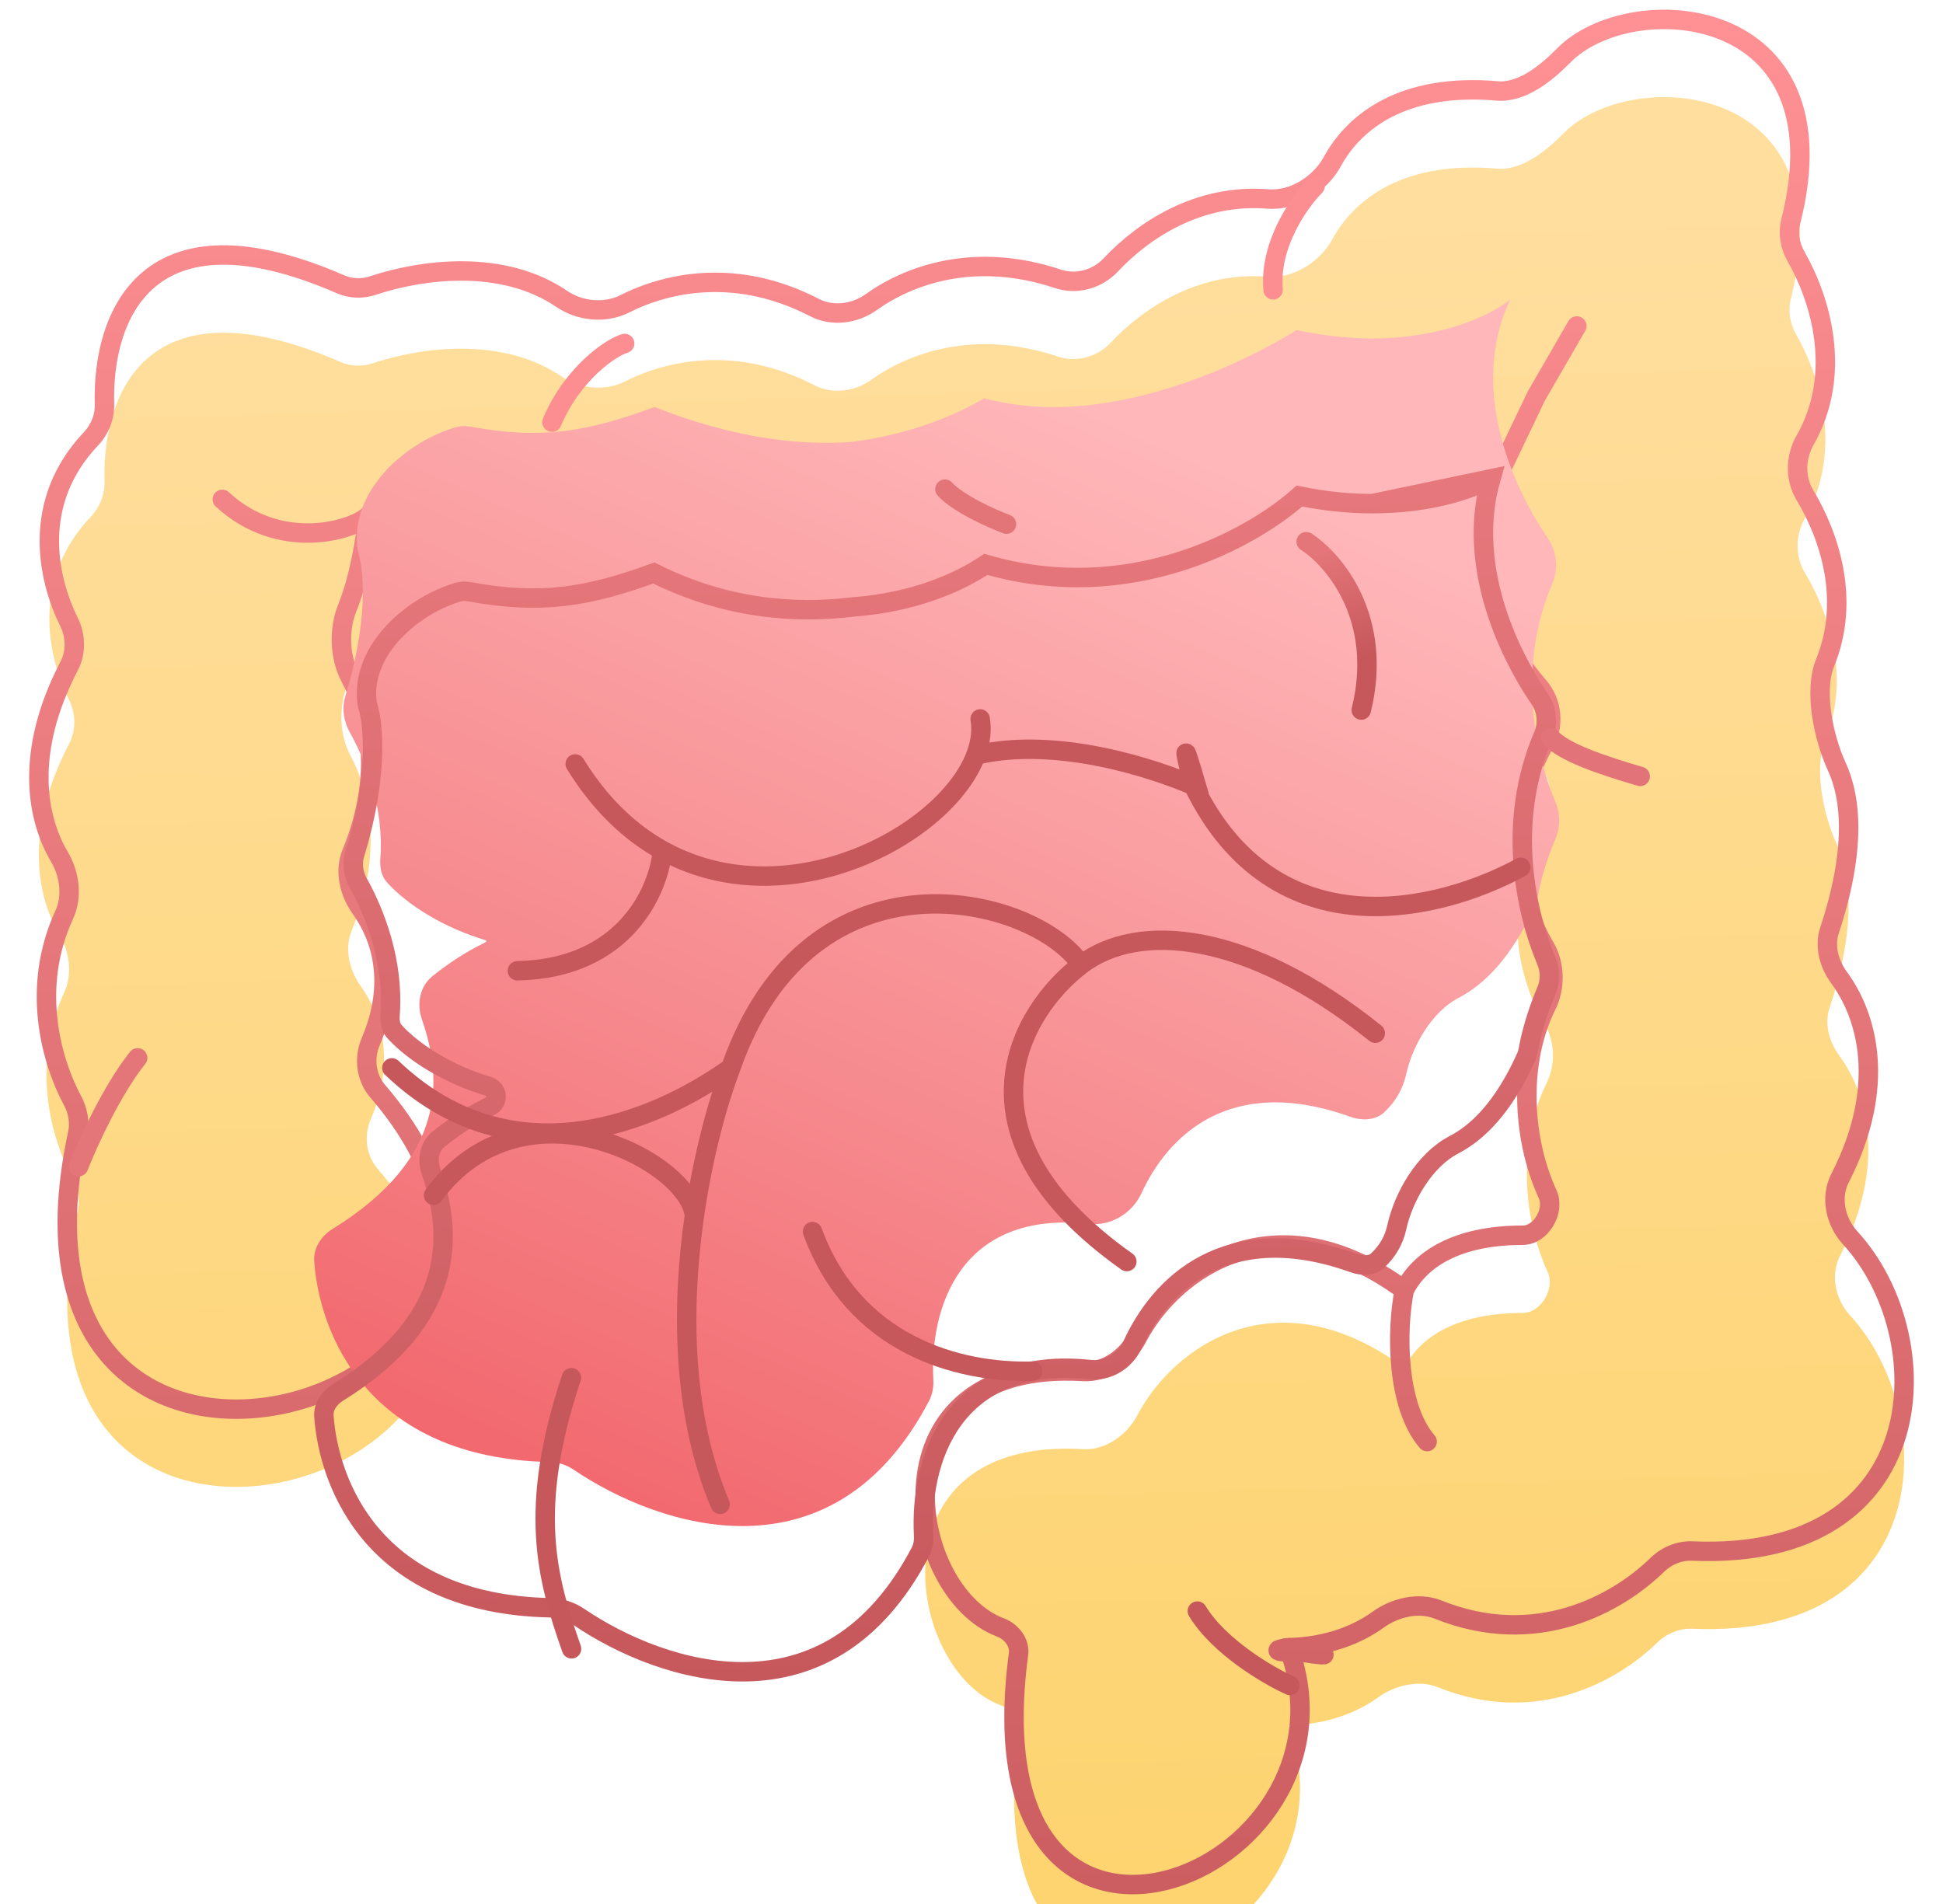
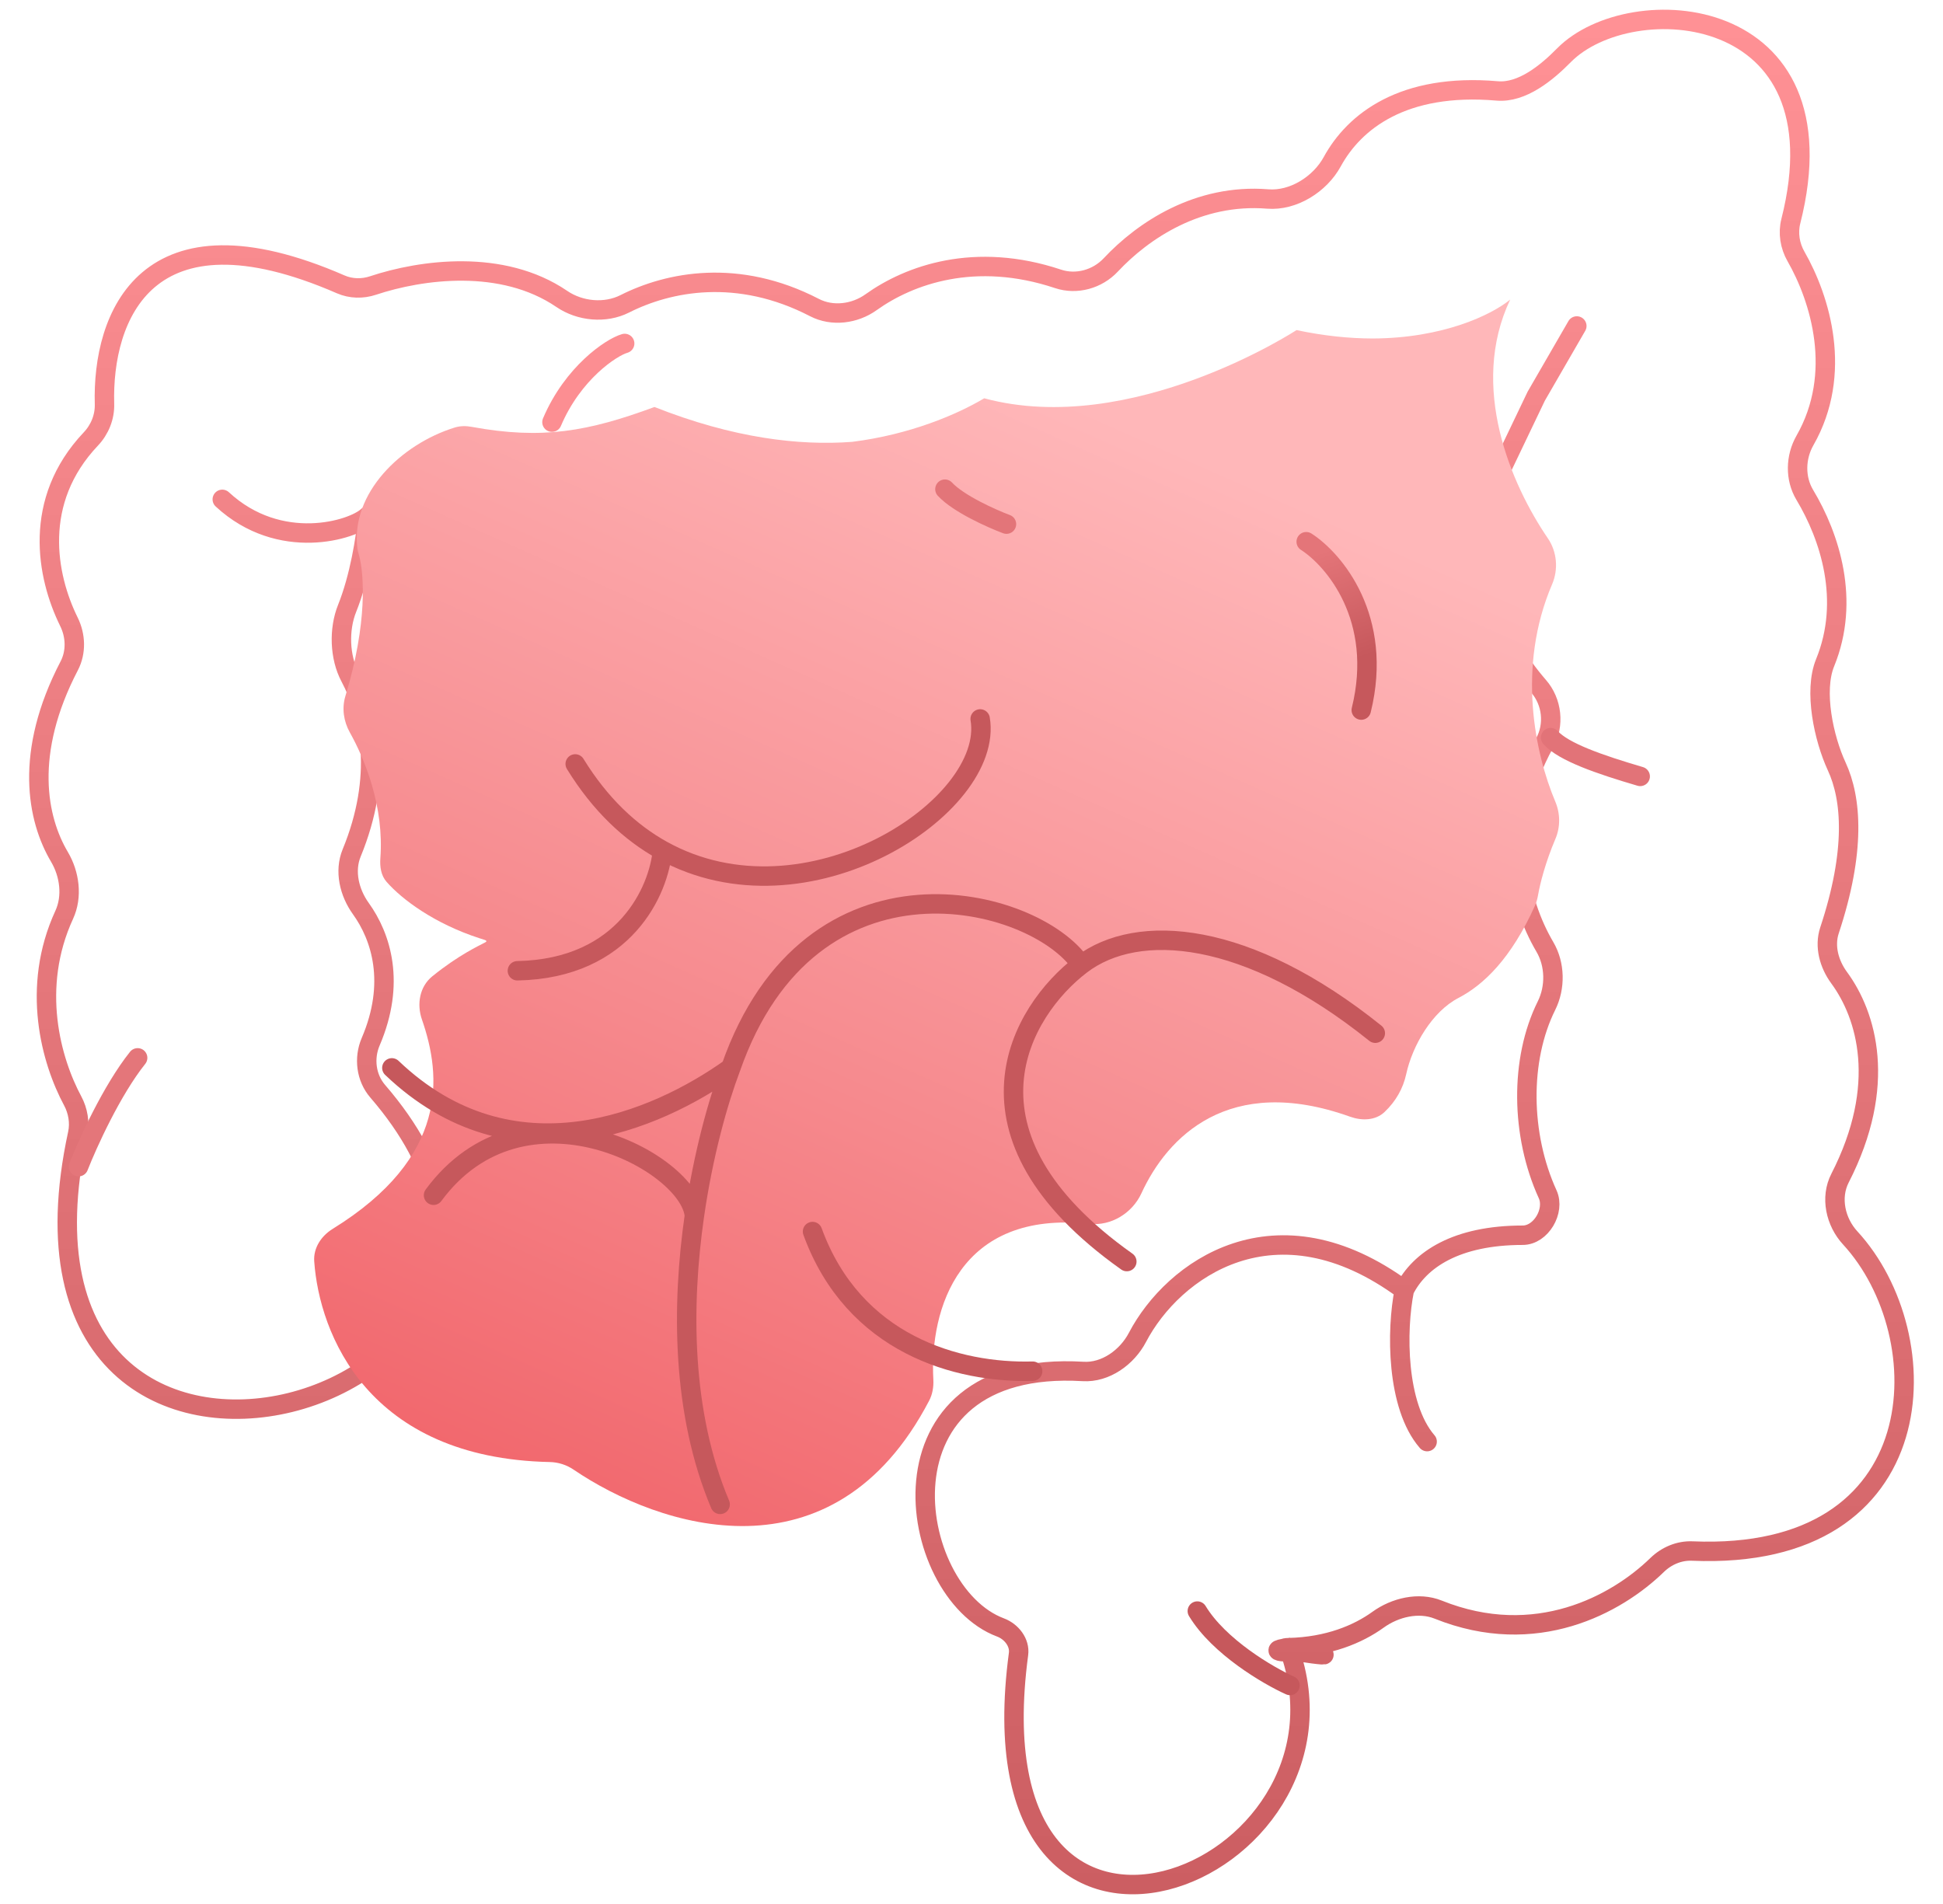
<svg xmlns="http://www.w3.org/2000/svg" width="50" height="49" viewBox="0 0 50 49" fill="none">
  <g filter="url(#filter0_ii_7613_418)">
-     <path d="M1.999 29.174C-0.592 41.111 16.601 36.053 9.72 28.084C9.419 27.736 9.358 27.231 9.539 26.809C10.186 25.298 9.811 24.113 9.285 23.382C8.989 22.971 8.857 22.42 9.049 21.952C9.859 19.982 9.532 18.406 9.009 17.423C8.737 16.911 8.716 16.196 8.932 15.658C9.253 14.859 9.415 13.842 9.462 13.282C12.088 15.906 14.885 15.499 16.354 14.793C16.687 14.633 17.079 14.607 17.415 14.761C20.75 16.283 23.523 15.451 24.876 14.612C25.173 14.428 25.536 14.361 25.872 14.456C29.157 15.385 31.598 14.143 32.807 13.045C33.143 12.74 33.621 12.619 34.057 12.743C36.178 13.346 37.912 12.559 38.653 12.035C37.531 14.418 38.556 16.467 39.592 17.66C39.942 18.061 40.007 18.657 39.748 19.122C38.574 21.238 39.073 23.207 39.754 24.367C40.02 24.818 40.03 25.411 39.797 25.88C39.105 27.27 39.131 29.212 39.827 30.736C40.021 31.163 39.655 31.789 39.185 31.789C37.481 31.789 36.531 32.417 36.138 33.201C32.825 30.753 30.185 32.672 29.27 34.419C29.002 34.931 28.448 35.33 27.871 35.295C22.364 34.965 23.297 40.967 25.746 41.883C26.027 41.988 26.25 42.27 26.21 42.567C24.891 52.434 35.303 48.292 33.163 42.403C34.181 42.378 34.945 42.057 35.462 41.684C35.901 41.367 36.508 41.222 37.01 41.424C39.523 42.434 41.603 41.288 42.643 40.276C42.884 40.041 43.211 39.902 43.546 39.916C49.831 40.184 49.926 34.37 47.613 31.859C47.233 31.447 47.094 30.819 47.35 30.32C48.579 27.923 48.035 26.125 47.327 25.161C47.07 24.811 46.943 24.356 47.079 23.944C47.756 21.901 47.652 20.559 47.264 19.722C46.933 19.006 46.668 17.787 46.966 17.056C47.622 15.453 47.089 13.812 46.443 12.736C46.189 12.312 46.202 11.766 46.447 11.336C47.433 9.61 46.842 7.691 46.216 6.598C46.06 6.325 46.007 5.997 46.084 5.693C47.519 0.036 41.958 -0.316 40.245 1.423C39.797 1.878 39.164 2.395 38.528 2.34C36.105 2.131 34.849 3.126 34.283 4.162C33.967 4.741 33.28 5.175 32.622 5.121C30.834 4.977 29.413 5.933 28.583 6.819C28.24 7.185 27.703 7.336 27.228 7.177C25.088 6.463 23.398 7.075 22.415 7.778C21.995 8.079 21.418 8.153 20.959 7.915C18.986 6.892 17.204 7.25 16.078 7.819C15.574 8.074 14.924 8.012 14.457 7.693C12.924 6.648 10.837 6.936 9.598 7.348C9.328 7.438 9.031 7.432 8.77 7.319C3.749 5.131 2.626 8.163 2.689 10.395C2.699 10.73 2.568 11.055 2.337 11.298C0.824 12.896 1.197 14.831 1.773 16C1.95 16.357 1.965 16.783 1.781 17.136C0.61 19.384 0.954 21.079 1.53 22.052C1.793 22.496 1.869 23.073 1.653 23.542C0.788 25.42 1.316 27.3 1.871 28.333C2.007 28.586 2.06 28.893 1.999 29.174Z" fill="url(#paint0_linear_7613_418)" />
-   </g>
+     </g>
  <path d="M33.163 42.403C34.181 42.378 34.945 42.057 35.462 41.684C35.901 41.367 36.508 41.222 37.01 41.424C39.523 42.434 41.603 41.288 42.643 40.276C42.884 40.041 43.211 39.902 43.546 39.916C49.831 40.184 49.926 34.37 47.613 31.859C47.233 31.447 47.094 30.819 47.35 30.32C48.579 27.923 48.035 26.125 47.327 25.161C47.07 24.811 46.943 24.356 47.079 23.944C47.756 21.901 47.652 20.559 47.264 19.722C46.933 19.006 46.668 17.787 46.966 17.056C47.622 15.453 47.089 13.812 46.443 12.736C46.189 12.312 46.202 11.766 46.447 11.336C47.433 9.61 46.842 7.691 46.216 6.598C46.06 6.325 46.007 5.997 46.084 5.693C47.519 0.036 41.958 -0.316 40.245 1.423C39.797 1.878 39.164 2.395 38.528 2.34C36.105 2.131 34.849 3.126 34.283 4.162C33.967 4.741 33.28 5.175 32.622 5.121C30.834 4.977 29.413 5.933 28.583 6.819C28.24 7.185 27.703 7.336 27.228 7.177C25.088 6.463 23.398 7.075 22.415 7.778C21.995 8.079 21.418 8.153 20.959 7.915C18.986 6.892 17.204 7.25 16.078 7.819C15.574 8.074 14.924 8.012 14.457 7.693C12.924 6.648 10.837 6.936 9.598 7.348C9.328 7.438 9.031 7.432 8.77 7.319C3.749 5.131 2.626 8.163 2.689 10.395C2.699 10.73 2.568 11.055 2.337 11.298C0.824 12.896 1.197 14.831 1.773 16C1.95 16.357 1.965 16.783 1.781 17.136C0.61 19.384 0.954 21.079 1.53 22.052C1.793 22.496 1.869 23.073 1.653 23.542C0.788 25.42 1.316 27.3 1.871 28.333C2.007 28.586 2.06 28.893 1.999 29.174C-0.592 41.111 16.601 36.053 9.72 28.084C9.419 27.736 9.358 27.231 9.539 26.809C10.186 25.298 9.811 24.113 9.285 23.382C8.989 22.971 8.857 22.42 9.049 21.952C9.859 19.982 9.532 18.406 9.009 17.423C8.737 16.911 8.716 16.196 8.932 15.658C9.253 14.859 9.415 13.842 9.462 13.282M33.163 42.403C32.492 42.42 35.505 42.809 33.163 42.403ZM33.163 42.403C33.612 42.581 32.368 42.506 33.163 42.403ZM33.163 42.403C35.303 48.292 24.891 52.434 26.21 42.567C26.25 42.27 26.027 41.988 25.746 41.883C23.297 40.967 22.364 34.965 27.871 35.295C28.448 35.33 29.002 34.931 29.27 34.419C30.185 32.672 32.825 30.753 36.138 33.201M36.138 33.201C35.929 34.234 35.929 36.179 36.725 37.1M36.138 33.201C36.531 32.417 37.481 31.789 39.185 31.789C39.655 31.789 40.021 31.163 39.827 30.736C39.131 29.212 39.105 27.27 39.797 25.88C40.03 25.411 40.02 24.818 39.754 24.367C39.073 23.207 38.574 21.238 39.748 19.122C40.007 18.657 39.942 18.061 39.592 17.66C38.556 16.467 37.531 14.418 38.653 12.035M38.653 12.035C37.912 12.559 36.178 13.346 34.057 12.743C33.621 12.619 33.143 12.74 32.807 13.045C31.598 14.143 29.157 15.385 25.872 14.456C25.536 14.361 25.173 14.428 24.876 14.612C23.523 15.451 20.75 16.283 17.415 14.761C17.079 14.607 16.687 14.633 16.354 14.793C14.885 15.499 12.088 15.906 9.462 13.282M38.653 12.035L39.532 10.197L40.577 8.389M9.462 13.282C9.085 13.645 7.201 14.222 5.72 12.851" stroke="url(#paint1_linear_7613_418)" stroke-width="0.5" stroke-linecap="round" />
  <g filter="url(#filter1_i_7613_418)">
    <path d="M33.364 12.495C34.077 12.646 34.73 12.71 35.319 12.711C37.132 12.706 38.381 12.104 38.862 11.71C37.798 13.955 38.887 16.47 39.831 17.853C40.068 18.2 40.106 18.651 39.941 19.037C39.025 21.174 39.504 23.398 40.023 24.629C40.152 24.935 40.157 25.283 40.026 25.589C39.77 26.192 39.635 26.723 39.581 27.027C39.564 27.123 39.54 27.219 39.5 27.307C38.887 28.669 38.179 29.346 37.53 29.683C36.855 30.034 36.348 30.902 36.186 31.645C36.107 32.009 35.921 32.341 35.63 32.617C35.397 32.839 35.046 32.847 34.743 32.739C31.614 31.619 30.034 33.269 29.372 34.711C29.137 35.221 28.592 35.557 28.034 35.496C24.683 35.135 23.92 37.687 24.018 39.504C24.028 39.69 23.997 39.882 23.91 40.047C21.437 44.784 16.966 43.319 14.761 41.822C14.58 41.699 14.366 41.63 14.147 41.626C9.463 41.526 8.217 38.324 8.086 36.46C8.062 36.115 8.268 35.806 8.562 35.625C11.552 33.776 11.366 31.696 10.857 30.235C10.72 29.84 10.799 29.39 11.124 29.126C11.802 28.577 12.318 28.343 12.49 28.25C12.576 28.203 12.439 28.18 12.347 28.149C11.175 27.77 10.343 27.145 9.949 26.696C9.804 26.531 9.772 26.306 9.788 26.087C9.886 24.776 9.402 23.564 9.003 22.85C8.843 22.565 8.793 22.227 8.888 21.915C9.466 20.023 9.365 18.753 9.242 18.301C9.224 18.238 9.205 18.175 9.197 18.109C9.02 16.698 10.315 15.434 11.7 15.003C11.841 14.959 11.991 14.958 12.137 14.985C13.953 15.319 15.132 15.105 16.842 14.474C18.867 15.276 20.567 15.474 21.93 15.371C23.411 15.185 24.623 14.67 25.327 14.25C29.117 15.272 33.364 12.495 33.364 12.495Z" fill="url(#paint2_linear_7613_418)" />
  </g>
-   <path d="M38.364 12.323C38.088 13.287 38.138 14.267 38.35 15.163C38.617 16.282 39.14 17.284 39.625 17.994C39.812 18.268 39.844 18.628 39.711 18.938C38.758 21.16 39.258 23.46 39.792 24.726C39.897 24.973 39.899 25.25 39.797 25.491C39.532 26.112 39.392 26.662 39.335 26.983C39.32 27.067 39.3 27.142 39.272 27.205C38.676 28.527 38.003 29.156 37.415 29.461C37.028 29.662 36.703 30.003 36.457 30.38C36.209 30.759 36.03 31.19 35.942 31.592C35.874 31.905 35.714 32.193 35.458 32.436C35.32 32.567 35.083 32.595 34.827 32.503C33.21 31.924 31.958 32.052 31.017 32.542C30.083 33.029 29.49 33.853 29.144 34.606C28.951 35.026 28.503 35.296 28.061 35.248C26.311 35.059 25.189 35.633 24.53 36.536C23.887 37.42 23.718 38.577 23.768 39.517C23.776 39.669 23.75 39.814 23.689 39.932C22.493 42.221 20.838 42.986 19.229 43.022C17.596 43.06 15.978 42.346 14.901 41.615C14.681 41.465 14.42 41.381 14.153 41.376C11.873 41.327 10.46 40.527 9.598 39.54C8.729 38.545 8.398 37.335 8.335 36.443C8.319 36.214 8.456 35.984 8.693 35.837C10.227 34.889 10.977 33.861 11.262 32.852C11.546 31.849 11.356 30.907 11.094 30.153C10.982 29.833 11.056 29.503 11.282 29.32C11.847 28.863 12.29 28.635 12.517 28.518C12.553 28.499 12.584 28.483 12.609 28.469C12.632 28.457 12.671 28.434 12.705 28.393C12.743 28.346 12.784 28.263 12.76 28.161C12.74 28.075 12.684 28.026 12.659 28.008C12.632 27.986 12.604 27.973 12.587 27.965C12.552 27.95 12.514 27.938 12.491 27.931C12.48 27.928 12.472 27.926 12.464 27.924C12.448 27.919 12.436 27.916 12.424 27.912C11.292 27.545 10.499 26.944 10.137 26.531C10.057 26.439 10.023 26.296 10.038 26.106C10.14 24.727 9.633 23.465 9.221 22.728C9.091 22.496 9.054 22.227 9.127 21.988C9.715 20.064 9.622 18.744 9.483 18.235C9.48 18.224 9.477 18.213 9.474 18.203C9.459 18.148 9.449 18.114 9.445 18.078C9.368 17.462 9.609 16.861 10.051 16.353C10.494 15.844 11.123 15.444 11.774 15.241C11.868 15.212 11.976 15.21 12.092 15.231C13.927 15.569 15.14 15.359 16.826 14.746C18.645 15.66 20.435 15.808 21.949 15.62L21.949 15.62L21.955 15.62C23.53 15.5 24.675 14.989 25.37 14.524C29.063 15.601 32.209 13.865 33.438 12.766C34.115 12.905 34.743 12.962 35.319 12.961L38.364 12.323ZM38.364 12.323C37.69 12.659 36.656 12.964 35.319 12.961C35.319 12.961 35.319 12.961 35.319 12.961L38.364 12.323Z" stroke="url(#paint3_linear_7613_418)" stroke-width="0.5" />
  <g filter="url(#filter2_d_7613_418)">
    <path d="M27.822 23.827C29.281 22.715 32.098 22.945 35.391 25.59M27.822 23.827C26.278 25.002 24.353 28.176 28.997 31.467M27.822 23.827C26.619 22.052 20.862 20.59 18.806 26.482M18.806 26.482C16.887 27.852 13.192 29.449 10.084 26.482M18.806 26.482C18.483 27.334 18.097 28.699 17.869 30.288M18.532 37.716C17.537 35.36 17.538 32.59 17.869 30.288M17.869 30.288C17.749 28.898 13.47 26.618 11.156 29.76" stroke="#C6585C" stroke-width="0.5" stroke-linecap="round" />
  </g>
  <g filter="url(#filter3_d_7613_418)">
-     <path d="M39.134 21.32C37.094 22.434 32.817 23.552 30.711 19.215M30.711 19.215C30.206 17.184 30.865 19.487 30.865 19.487L30.711 19.215ZM30.711 19.215C29.749 18.801 27.222 17.935 25.114 18.432" stroke="#C6585C" stroke-width="0.5" stroke-linecap="round" />
    <path d="M25.223 17.502C25.601 19.747 20.759 22.942 17.046 20.885M14.802 18.66C15.447 19.708 16.219 20.427 17.046 20.885M17.046 20.885C16.96 21.896 16.092 23.93 13.314 23.983" stroke="#C6585C" stroke-width="0.5" stroke-linecap="round" />
  </g>
  <g filter="url(#filter4_d_7613_418)">
    <path d="M33.613 12.941C34.328 13.4 35.613 14.909 35.03 17.274" stroke="url(#paint4_linear_7613_418)" stroke-width="0.5" stroke-linecap="round" />
  </g>
  <g filter="url(#filter5_d_7613_418)">
    <path d="M26.574 35.288C24.642 35.34 21.97 34.605 20.909 31.694" stroke="#C6585C" stroke-width="0.5" stroke-linecap="round" />
  </g>
  <g filter="url(#filter6_d_7613_418)">
-     <path d="M14.708 41.433C14.057 39.582 13.582 37.82 14.704 34.455" stroke="#C6585C" stroke-width="0.5" stroke-linecap="round" />
-   </g>
+     </g>
  <g filter="url(#filter7_d_7613_418)">
    <path d="M39.903 17.983C40.236 18.354 41.163 18.674 42.208 18.981" stroke="#E27378" stroke-width="0.5" stroke-linecap="round" />
  </g>
  <g filter="url(#filter8_d_7613_418)">
    <path d="M16.075 7.839C15.73 7.938 14.742 8.597 14.204 9.864" stroke="#FC8E92" stroke-width="0.5" stroke-linecap="round" />
  </g>
  <g filter="url(#filter9_d_7613_418)">
    <path d="M25.9 14.489C25.516 14.345 24.662 13.963 24.316 13.589" stroke="#E37579" stroke-width="0.5" stroke-linecap="round" />
  </g>
  <g filter="url(#filter10_d_7613_418)">
    <path d="M2.021 29.025C2.251 28.437 2.878 27.054 3.542 26.224" stroke="#E4767A" stroke-width="0.5" stroke-linecap="round" />
  </g>
  <g filter="url(#filter11_d_7613_418)">
-     <path d="M33.84 4.792C33.438 5.195 32.659 6.291 32.761 7.459" stroke="#FC8E92" stroke-width="0.5" stroke-linecap="round" />
-   </g>
+     </g>
  <g filter="url(#filter12_d_7613_418)">
    <path d="M33.196 42.376C32.633 42.122 31.369 41.382 30.811 40.461" stroke="#C6585C" stroke-width="0.5" stroke-linecap="round" />
  </g>
  <defs>
    <filter id="filter0_ii_7613_418" x="-1.25" y="-1.75" width="52.5" height="54.5" filterUnits="userSpaceOnUse" color-interpolation-filters="sRGB">
      <feFlood flood-opacity="0" result="BackgroundImageFix" />
      <feBlend mode="normal" in="SourceGraphic" in2="BackgroundImageFix" result="shape" />
      <feColorMatrix in="SourceAlpha" type="matrix" values="0 0 0 0 0 0 0 0 0 0 0 0 0 0 0 0 0 0 127 0" result="hardAlpha" />
      <feOffset dx="-2" dy="4" />
      <feGaussianBlur stdDeviation="2" />
      <feComposite in2="hardAlpha" operator="arithmetic" k2="-1" k3="1" />
      <feColorMatrix type="matrix" values="0 0 0 0 1 0 0 0 0 1 0 0 0 0 1 0 0 0 0.6 0" />
      <feBlend mode="normal" in2="shape" result="effect1_innerShadow_7613_418" />
      <feColorMatrix in="SourceAlpha" type="matrix" values="0 0 0 0 0 0 0 0 0 0 0 0 0 0 0 0 0 0 127 0" result="hardAlpha" />
      <feOffset dx="2" dy="-2" />
      <feGaussianBlur stdDeviation="2" />
      <feComposite in2="hardAlpha" operator="arithmetic" k2="-1" k3="1" />
      <feColorMatrix type="matrix" values="0 0 0 0 0.781 0 0 0 0 0.703 0 0 0 0 0.295 0 0 0 1 0" />
      <feBlend mode="normal" in2="effect1_innerShadow_7613_418" result="effect2_innerShadow_7613_418" />
    </filter>
    <filter id="filter1_i_7613_418" x="8.084" y="4.201" width="32.44" height="39.073" filterUnits="userSpaceOnUse" color-interpolation-filters="sRGB">
      <feFlood flood-opacity="0" result="BackgroundImageFix" />
      <feBlend mode="normal" in="SourceGraphic" in2="BackgroundImageFix" result="shape" />
      <feColorMatrix in="SourceAlpha" type="matrix" values="0 0 0 0 0 0 0 0 0 0 0 0 0 0 0 0 0 0 127 0" result="hardAlpha" />
      <feOffset dy="-4" />
      <feGaussianBlur stdDeviation="2" />
      <feComposite in2="hardAlpha" operator="arithmetic" k2="-1" k3="1" />
      <feColorMatrix type="matrix" values="0 0 0 0 0.385 0 0 0 0 0.088 0 0 0 0 0.088 0 0 0 0.25 0" />
      <feBlend mode="normal" in2="shape" result="effect1_innerShadow_7613_418" />
    </filter>
    <filter id="filter2_d_7613_418" x="6.833" y="20.012" width="31.807" height="21.955" filterUnits="userSpaceOnUse" color-interpolation-filters="sRGB">
      <feFlood flood-opacity="0" result="BackgroundImageFix" />
      <feColorMatrix in="SourceAlpha" type="matrix" values="0 0 0 0 0 0 0 0 0 0 0 0 0 0 0 0 0 0 127 0" result="hardAlpha" />
      <feOffset dy="1" />
      <feGaussianBlur stdDeviation="1.5" />
      <feComposite in2="hardAlpha" operator="out" />
      <feColorMatrix type="matrix" values="0 0 0 0 0.565 0 0 0 0 0.047 0 0 0 0 0.067 0 0 0 1 0" />
      <feBlend mode="normal" in2="BackgroundImageFix" result="effect1_dropShadow_7613_418" />
      <feBlend mode="normal" in="SourceGraphic" in2="effect1_dropShadow_7613_418" result="shape" />
    </filter>
    <filter id="filter3_d_7613_418" x="10.064" y="15.252" width="32.32" height="12.981" filterUnits="userSpaceOnUse" color-interpolation-filters="sRGB">
      <feFlood flood-opacity="0" result="BackgroundImageFix" />
      <feColorMatrix in="SourceAlpha" type="matrix" values="0 0 0 0 0 0 0 0 0 0 0 0 0 0 0 0 0 0 127 0" result="hardAlpha" />
      <feOffset dy="1" />
      <feGaussianBlur stdDeviation="1.5" />
      <feComposite in2="hardAlpha" operator="out" />
      <feColorMatrix type="matrix" values="0 0 0 0 0.565 0 0 0 0 0.047 0 0 0 0 0.067 0 0 0 1 0" />
      <feBlend mode="normal" in2="BackgroundImageFix" result="effect1_dropShadow_7613_418" />
      <feBlend mode="normal" in="SourceGraphic" in2="effect1_dropShadow_7613_418" result="shape" />
    </filter>
    <filter id="filter4_d_7613_418" x="31.363" y="11.691" width="6.064" height="8.834" filterUnits="userSpaceOnUse" color-interpolation-filters="sRGB">
      <feFlood flood-opacity="0" result="BackgroundImageFix" />
      <feColorMatrix in="SourceAlpha" type="matrix" values="0 0 0 0 0 0 0 0 0 0 0 0 0 0 0 0 0 0 127 0" result="hardAlpha" />
      <feOffset dy="1" />
      <feGaussianBlur stdDeviation="1" />
      <feComposite in2="hardAlpha" operator="out" />
      <feColorMatrix type="matrix" values="0 0 0 0 0.62 0 0 0 0 0.136 0 0 0 0 0.155 0 0 0 1 0" />
      <feBlend mode="normal" in2="BackgroundImageFix" result="effect1_dropShadow_7613_418" />
      <feBlend mode="normal" in="SourceGraphic" in2="effect1_dropShadow_7613_418" result="shape" />
    </filter>
    <filter id="filter5_d_7613_418" x="18.659" y="29.444" width="10.165" height="8.096" filterUnits="userSpaceOnUse" color-interpolation-filters="sRGB">
      <feFlood flood-opacity="0" result="BackgroundImageFix" />
      <feColorMatrix in="SourceAlpha" type="matrix" values="0 0 0 0 0 0 0 0 0 0 0 0 0 0 0 0 0 0 127 0" result="hardAlpha" />
      <feOffset />
      <feGaussianBlur stdDeviation="1" />
      <feComposite in2="hardAlpha" operator="out" />
      <feColorMatrix type="matrix" values="0 0 0 0 0.62 0 0 0 0 0.136 0 0 0 0 0.155 0 0 0 1 0" />
      <feBlend mode="normal" in2="BackgroundImageFix" result="effect1_dropShadow_7613_418" />
      <feBlend mode="normal" in="SourceGraphic" in2="effect1_dropShadow_7613_418" result="shape" />
    </filter>
    <filter id="filter6_d_7613_418" x="11.78" y="33.205" width="5.178" height="11.477" filterUnits="userSpaceOnUse" color-interpolation-filters="sRGB">
      <feFlood flood-opacity="0" result="BackgroundImageFix" />
      <feColorMatrix in="SourceAlpha" type="matrix" values="0 0 0 0 0 0 0 0 0 0 0 0 0 0 0 0 0 0 127 0" result="hardAlpha" />
      <feOffset dy="1" />
      <feGaussianBlur stdDeviation="1" />
      <feComposite in2="hardAlpha" operator="out" />
      <feColorMatrix type="matrix" values="0 0 0 0 0.62 0 0 0 0 0.136 0 0 0 0 0.155 0 0 0 1 0" />
      <feBlend mode="normal" in2="BackgroundImageFix" result="effect1_dropShadow_7613_418" />
      <feBlend mode="normal" in="SourceGraphic" in2="effect1_dropShadow_7613_418" result="shape" />
    </filter>
    <filter id="filter7_d_7613_418" x="38.653" y="17.733" width="4.805" height="3.499" filterUnits="userSpaceOnUse" color-interpolation-filters="sRGB">
      <feFlood flood-opacity="0" result="BackgroundImageFix" />
      <feColorMatrix in="SourceAlpha" type="matrix" values="0 0 0 0 0 0 0 0 0 0 0 0 0 0 0 0 0 0 127 0" result="hardAlpha" />
      <feOffset dy="1" />
      <feGaussianBlur stdDeviation="0.5" />
      <feComposite in2="hardAlpha" operator="out" />
      <feColorMatrix type="matrix" values="0 0 0 0 0 0 0 0 0 0 0 0 0 0 0 0 0 0 0.16 0" />
      <feBlend mode="normal" in2="BackgroundImageFix" result="effect1_dropShadow_7613_418" />
      <feBlend mode="normal" in="SourceGraphic" in2="effect1_dropShadow_7613_418" result="shape" />
    </filter>
    <filter id="filter8_d_7613_418" x="12.954" y="7.589" width="4.37" height="4.525" filterUnits="userSpaceOnUse" color-interpolation-filters="sRGB">
      <feFlood flood-opacity="0" result="BackgroundImageFix" />
      <feColorMatrix in="SourceAlpha" type="matrix" values="0 0 0 0 0 0 0 0 0 0 0 0 0 0 0 0 0 0 127 0" result="hardAlpha" />
      <feOffset dy="1" />
      <feGaussianBlur stdDeviation="0.5" />
      <feComposite in2="hardAlpha" operator="out" />
      <feColorMatrix type="matrix" values="0 0 0 0 0 0 0 0 0 0 0 0 0 0 0 0 0 0 0.16 0" />
      <feBlend mode="normal" in2="BackgroundImageFix" result="effect1_dropShadow_7613_418" />
      <feBlend mode="normal" in="SourceGraphic" in2="effect1_dropShadow_7613_418" result="shape" />
    </filter>
    <filter id="filter9_d_7613_418" x="23.066" y="11.339" width="4.084" height="3.4" filterUnits="userSpaceOnUse" color-interpolation-filters="sRGB">
      <feFlood flood-opacity="0" result="BackgroundImageFix" />
      <feColorMatrix in="SourceAlpha" type="matrix" values="0 0 0 0 0 0 0 0 0 0 0 0 0 0 0 0 0 0 127 0" result="hardAlpha" />
      <feOffset dy="-1" />
      <feGaussianBlur stdDeviation="0.5" />
      <feComposite in2="hardAlpha" operator="out" />
      <feColorMatrix type="matrix" values="0 0 0 0 0 0 0 0 0 0 0 0 0 0 0 0 0 0 0.16 0" />
      <feBlend mode="normal" in2="BackgroundImageFix" result="effect1_dropShadow_7613_418" />
      <feBlend mode="normal" in="SourceGraphic" in2="effect1_dropShadow_7613_418" result="shape" />
    </filter>
    <filter id="filter10_d_7613_418" x="0.771" y="25.974" width="4.021" height="5.301" filterUnits="userSpaceOnUse" color-interpolation-filters="sRGB">
      <feFlood flood-opacity="0" result="BackgroundImageFix" />
      <feColorMatrix in="SourceAlpha" type="matrix" values="0 0 0 0 0 0 0 0 0 0 0 0 0 0 0 0 0 0 127 0" result="hardAlpha" />
      <feOffset dy="1" />
      <feGaussianBlur stdDeviation="0.5" />
      <feComposite in2="hardAlpha" operator="out" />
      <feColorMatrix type="matrix" values="0 0 0 0 0 0 0 0 0 0 0 0 0 0 0 0 0 0 0.16 0" />
      <feBlend mode="normal" in2="BackgroundImageFix" result="effect1_dropShadow_7613_418" />
      <feBlend mode="normal" in="SourceGraphic" in2="effect1_dropShadow_7613_418" result="shape" />
    </filter>
    <filter id="filter11_d_7613_418" x="31.502" y="3.542" width="3.589" height="5.167" filterUnits="userSpaceOnUse" color-interpolation-filters="sRGB">
      <feFlood flood-opacity="0" result="BackgroundImageFix" />
      <feColorMatrix in="SourceAlpha" type="matrix" values="0 0 0 0 0 0 0 0 0 0 0 0 0 0 0 0 0 0 127 0" result="hardAlpha" />
      <feOffset />
      <feGaussianBlur stdDeviation="0.5" />
      <feComposite in2="hardAlpha" operator="out" />
      <feColorMatrix type="matrix" values="0 0 0 0 0 0 0 0 0 0 0 0 0 0 0 0 0 0 0.2 0" />
      <feBlend mode="normal" in2="BackgroundImageFix" result="effect1_dropShadow_7613_418" />
      <feBlend mode="normal" in="SourceGraphic" in2="effect1_dropShadow_7613_418" result="shape" />
    </filter>
    <filter id="filter12_d_7613_418" x="29.561" y="40.211" width="4.885" height="4.416" filterUnits="userSpaceOnUse" color-interpolation-filters="sRGB">
      <feFlood flood-opacity="0" result="BackgroundImageFix" />
      <feColorMatrix in="SourceAlpha" type="matrix" values="0 0 0 0 0 0 0 0 0 0 0 0 0 0 0 0 0 0 127 0" result="hardAlpha" />
      <feOffset dy="1" />
      <feGaussianBlur stdDeviation="0.5" />
      <feComposite in2="hardAlpha" operator="out" />
      <feColorMatrix type="matrix" values="0 0 0 0 0 0 0 0 0 0 0 0 0 0 0 0 0 0 0.16 0" />
      <feBlend mode="normal" in2="BackgroundImageFix" result="effect1_dropShadow_7613_418" />
      <feBlend mode="normal" in="SourceGraphic" in2="effect1_dropShadow_7613_418" result="shape" />
    </filter>
    <linearGradient id="paint0_linear_7613_418" x1="26.953" y1="3.915" x2="29.125" y2="74.541" gradientUnits="userSpaceOnUse">
      <stop stop-color="#FFDE9E" />
      <stop offset="1" stop-color="#FCCD51" />
    </linearGradient>
    <linearGradient id="paint1_linear_7613_418" x1="25" y1="0.5" x2="25" y2="54.338" gradientUnits="userSpaceOnUse">
      <stop stop-color="#FF9195" />
      <stop offset="1" stop-color="#C6585C" />
    </linearGradient>
    <linearGradient id="paint2_linear_7613_418" x1="25.672" y1="13.461" x2="12.456" y2="43.278" gradientUnits="userSpaceOnUse">
      <stop offset="0" stop-color="#FFB7B9" />
      <stop offset="0.567" stop-color="#F68A8E" />
      <stop offset="1" stop-color="#F1646A" />
    </linearGradient>
    <linearGradient id="paint3_linear_7613_418" x1="23.171" y1="-2.462" x2="24.213" y2="43.274" gradientUnits="userSpaceOnUse">
      <stop stop-color="#F6878C" />
      <stop offset="1" stop-color="#C6585C" />
    </linearGradient>
    <linearGradient id="paint4_linear_7613_418" x1="33.907" y1="13.243" x2="34.895" y2="15.973" gradientUnits="userSpaceOnUse">
      <stop stop-color="#E47579" />
      <stop offset="1" stop-color="#C6585C" />
    </linearGradient>
  </defs>
</svg>